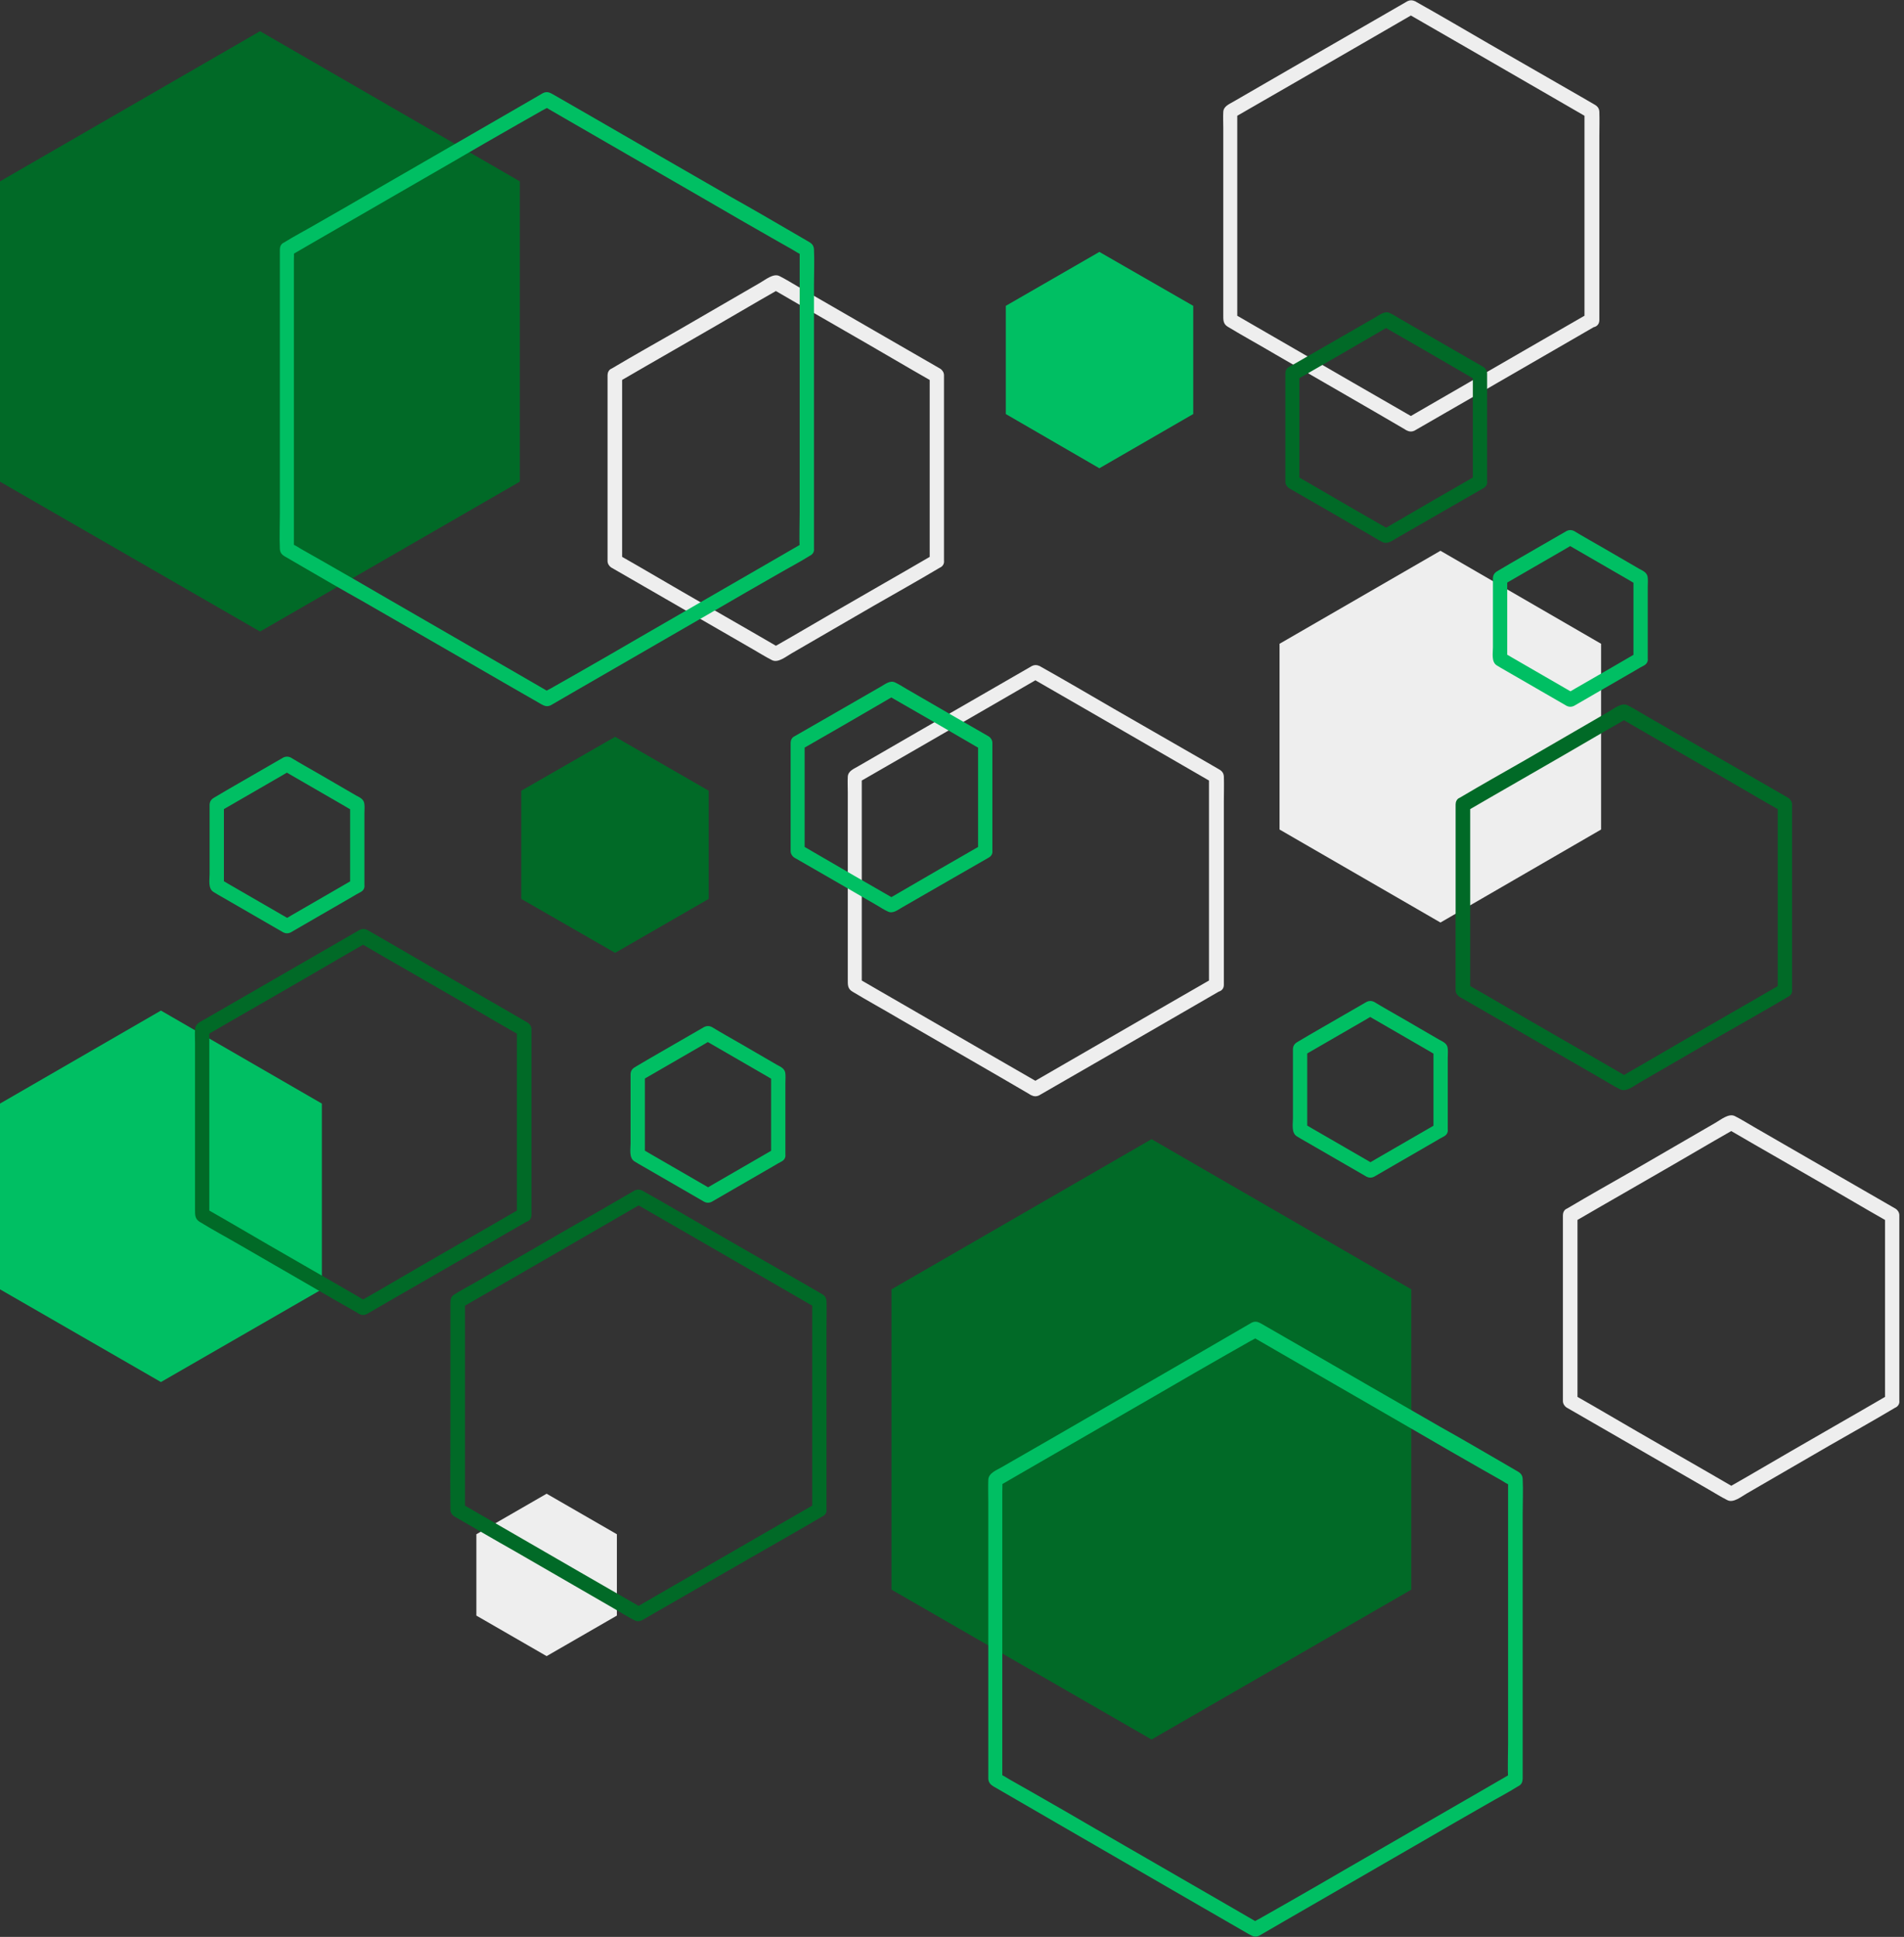
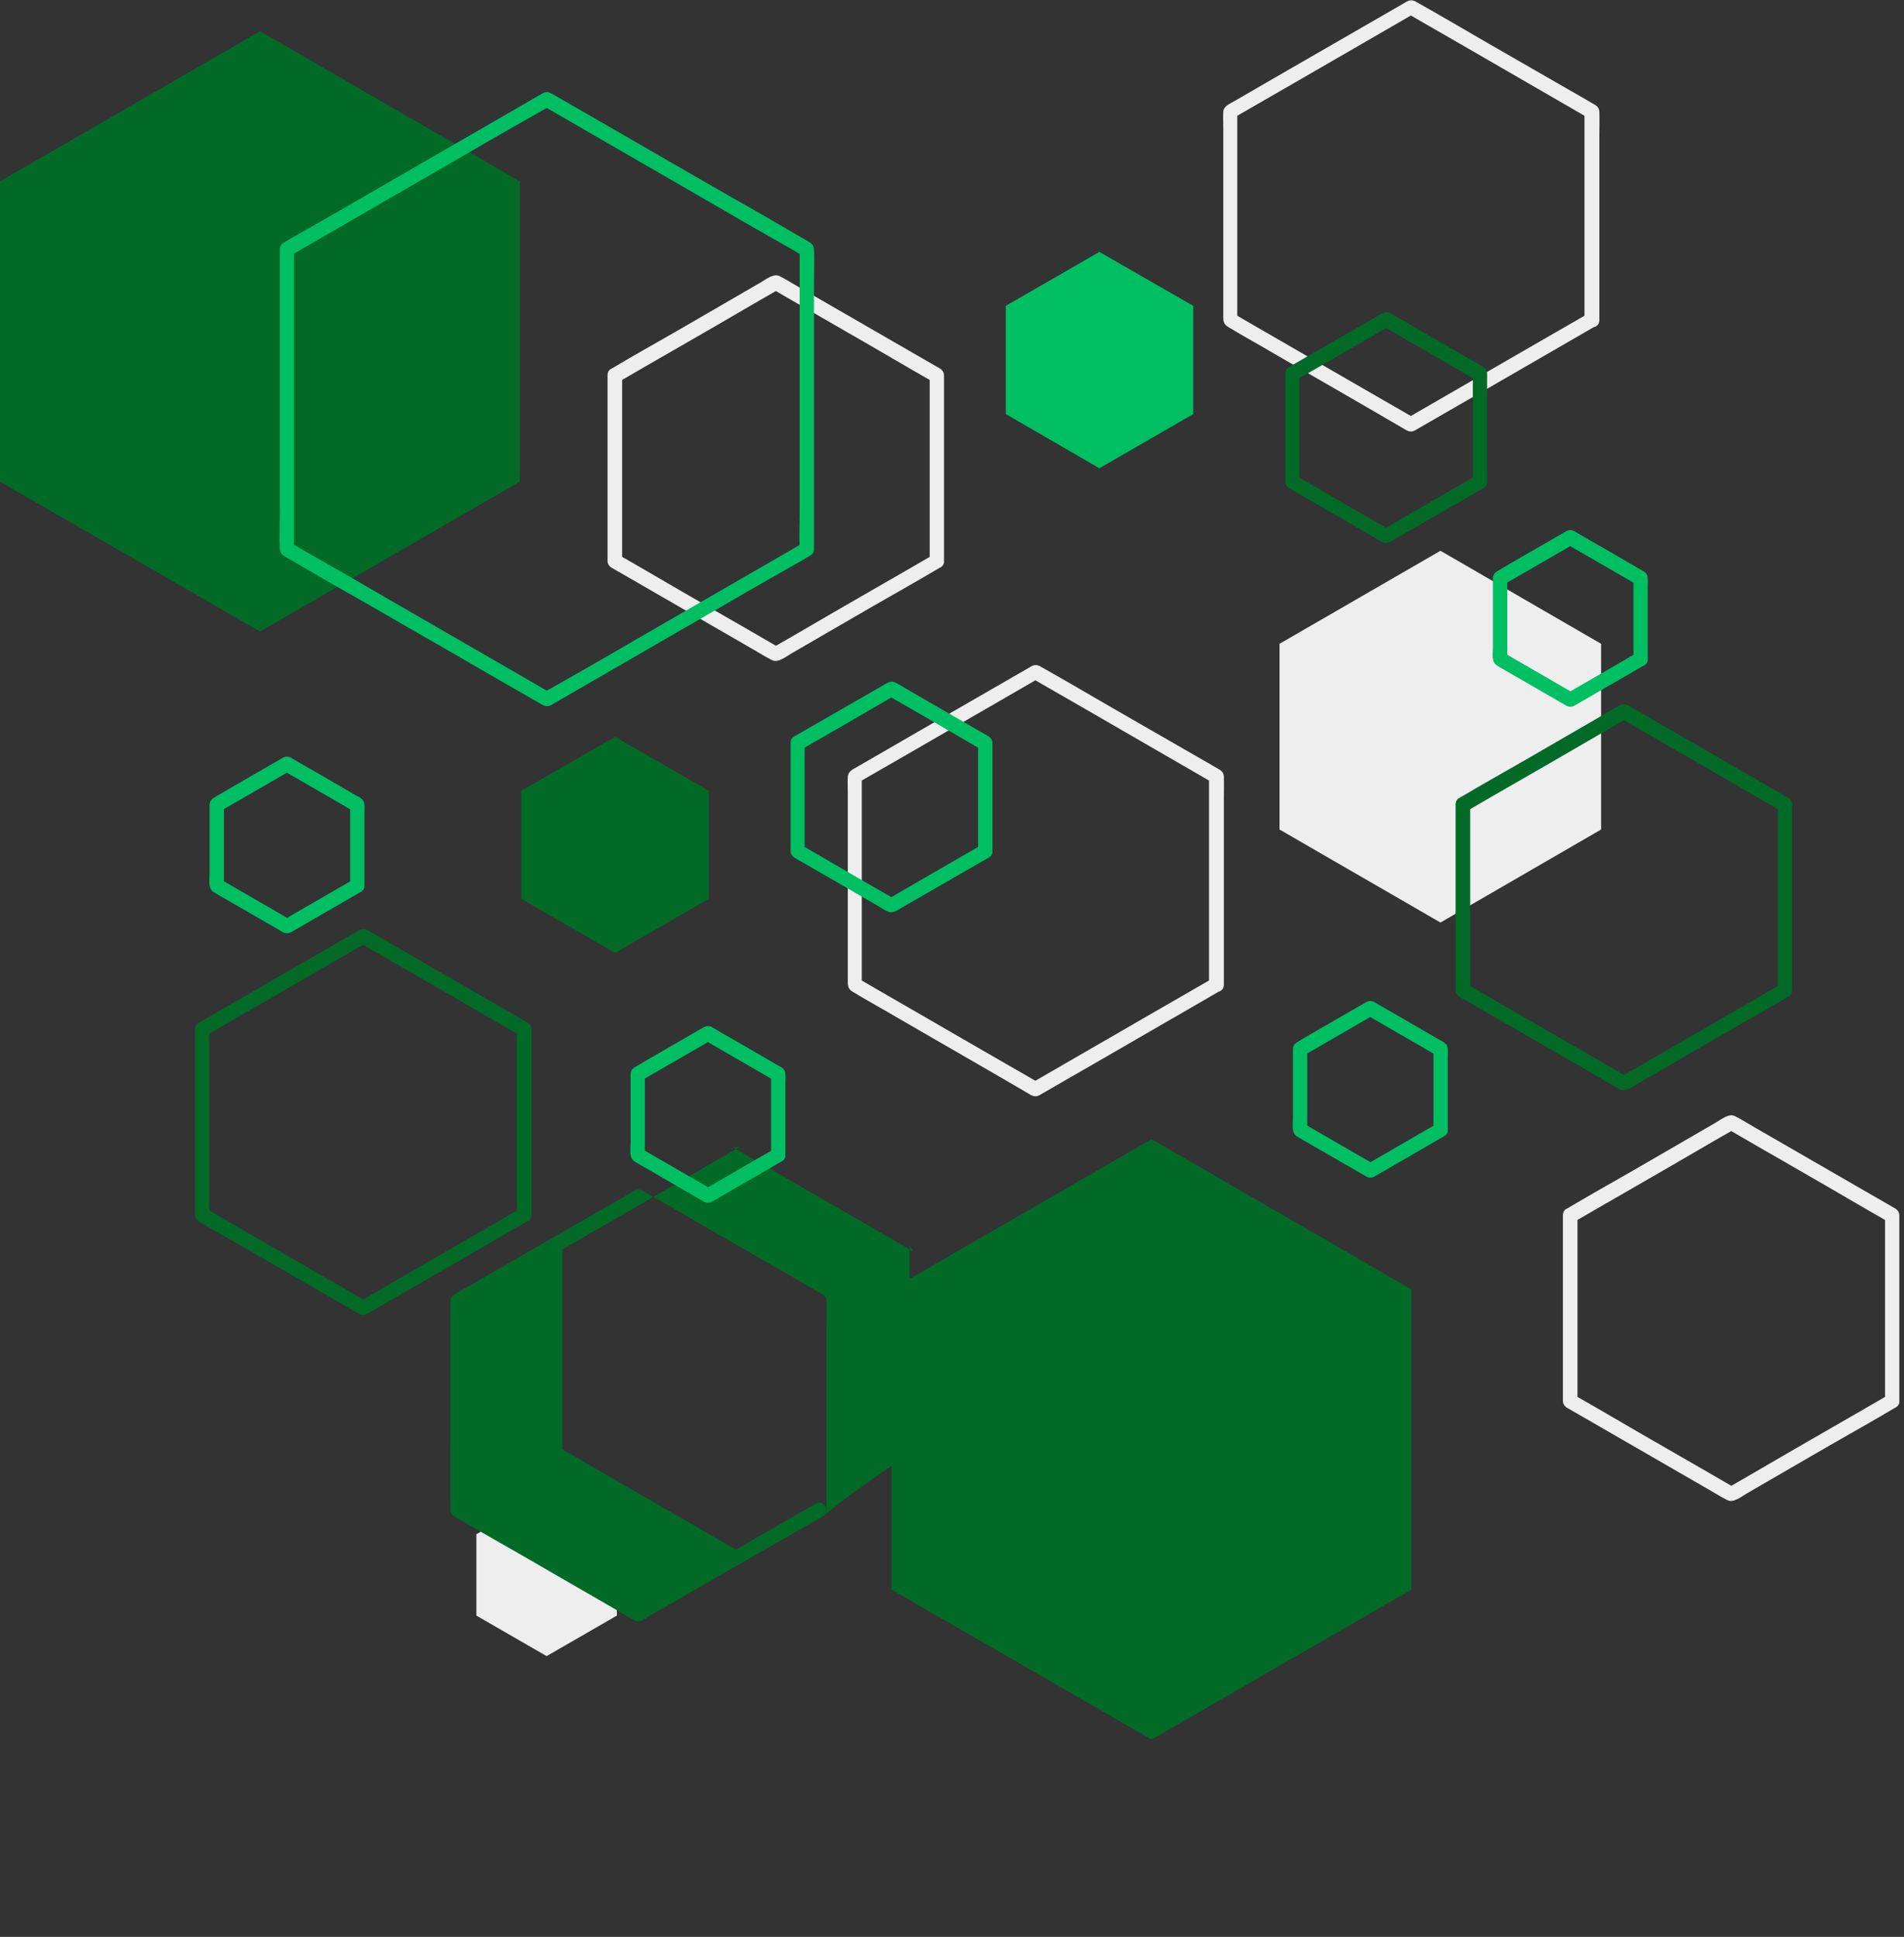
<svg xmlns="http://www.w3.org/2000/svg" fill="#000000" height="664.3" preserveAspectRatio="xMidYMid meet" version="1" viewBox="0.0 0.0 653.1 664.3" width="653.1" zoomAndPan="magnify">
  <rect x="0.0" y="0.0" width="653.1" height="664.3" fill="#333333" stroke="none" />
  <g>
    <g id="change1_2">
      <path d="M211.6 554.1L211.6 526.2 187.5 512.3 163.4 526.2 163.4 554.1 187.5 568z" fill="#eeeeee" />
    </g>
    <g id="change1_4">
      <path d="M548.6,109.8c0-8.2,0-16.3,0-24.5c0-12.9,0-25.7,0-38.6c0-2.8,0.1-5.6,0-8.4c-0.1-1.5-1-2.1-2.1-2.7 c-1.3-0.7-2.5-1.5-3.8-2.2c-10.7-6.1-21.3-12.3-32-18.4c-8.3-4.8-16.6-9.7-25-14.4c-0.1-0.1-0.3-0.2-0.4-0.2 c-0.8-0.4-1.7-0.4-2.5,0c-4.3,2.5-8.7,5-13,7.5c-8.7,5-17.5,10.1-26.2,15.1c-6.8,3.9-13.6,7.9-20.4,11.8c-1.5,0.9-3.5,1.6-3.6,3.6 c-0.1,1.8,0,3.6,0,5.4c0,8.8,0,17.6,0,26.4c0,9.7,0,19.4,0,29.1c0,2.9,0,5.8,0,8.7c0,1.7-0.1,3.1,1.6,4.1 c5.3,3.2,10.8,6.2,16.2,9.4c8.8,5.1,17.7,10.2,26.5,15.3c6,3.5,12,6.9,17.9,10.4c0.3,0.2,0.6,0.4,0.9,0.5c0.8,0.4,1.7,0.4,2.5,0 c7-4,14-8.1,21-12.1c11.1-6.4,22.3-12.9,33.4-19.3c2.5-1.5,5.1-2.9,7.6-4.4c2.8-1.6,0.3-5.9-2.5-4.3c-7,4-14,8.1-21,12.1 c-11.1,6.4-22.3,12.9-33.4,19.3c-2.5,1.5-5.1,2.9-7.6,4.4c0.8,0,1.7,0,2.5,0c-7-4-14-8.1-21-12.1c-11.1-6.4-22.3-12.9-33.4-19.3 c-2.5-1.5-5.1-2.9-7.6-4.4c0.4,0.7,0.8,1.4,1.2,2.2c0-8.1,0-16.2,0-24.2c0-12.9,0-25.7,0-38.6c0-2.9,0-5.8,0-8.8 c-0.4,0.7-0.8,1.4-1.2,2.2c7-4,14-8.1,21-12.1c11.1-6.4,22.3-12.9,33.4-19.3c2.5-1.5,5.1-2.9,7.6-4.4c-0.8,0-1.7,0-2.5,0 c7,4,14,8.1,21,12.1c11.1,6.4,22.3,12.9,33.4,19.3c2.5,1.5,5.1,2.9,7.6,4.4c-0.4-0.7-0.8-1.4-1.2-2.2c0,8.1,0,16.2,0,24.2 c0,12.9,0,25.7,0,38.6c0,2.9,0,5.8,0,8.8C543.6,113.1,548.6,113.1,548.6,109.8z" fill="#eeeeee" />
    </g>
    <g id="change1_1">
      <path d="M419.8,337.8c0-8.2,0-16.3,0-24.5c0-12.9,0-25.7,0-38.6c0-2.8,0.1-5.6,0-8.4c-0.1-1.5-1-2.1-2.1-2.7 c-1.3-0.7-2.5-1.5-3.8-2.2c-10.7-6.1-21.3-12.3-32-18.4c-8.3-4.8-16.6-9.7-25-14.4c-0.1-0.1-0.3-0.2-0.4-0.2 c-0.8-0.4-1.7-0.4-2.5,0c-4.3,2.5-8.7,5-13,7.5c-8.7,5-17.5,10.1-26.2,15.1c-6.8,3.9-13.6,7.9-20.4,11.8c-1.5,0.9-3.5,1.6-3.6,3.6 c-0.1,1.8,0,3.6,0,5.4c0,8.8,0,17.6,0,26.4c0,9.7,0,19.4,0,29.1c0,2.9,0,5.8,0,8.7c0,1.7-0.1,3.1,1.6,4.1 c5.3,3.2,10.8,6.2,16.2,9.4c8.8,5.1,17.7,10.2,26.5,15.3c6,3.5,12,6.9,17.9,10.4c0.3,0.2,0.6,0.4,0.9,0.5c0.8,0.4,1.7,0.4,2.5,0 c7-4,14-8.1,21-12.1c11.1-6.4,22.3-12.9,33.4-19.3c2.5-1.5,5.1-2.9,7.6-4.4c2.8-1.6,0.3-5.9-2.5-4.3c-7,4-14,8.1-21,12.1 c-11.1,6.4-22.3,12.9-33.4,19.3c-2.5,1.5-5.1,2.9-7.6,4.4c0.8,0,1.7,0,2.5,0c-7-4-14-8.1-21-12.1c-11.1-6.4-22.3-12.9-33.4-19.3 c-2.5-1.5-5.1-2.9-7.6-4.4c0.4,0.7,0.8,1.4,1.2,2.2c0-8.1,0-16.2,0-24.2c0-12.9,0-25.7,0-38.6c0-2.9,0-5.8,0-8.8 c-0.4,0.7-0.8,1.4-1.2,2.2c7-4,14-8.1,21-12.1c11.1-6.4,22.3-12.9,33.4-19.3c2.5-1.5,5.1-2.9,7.6-4.4c-0.8,0-1.7,0-2.5,0 c7,4,14,8.1,21,12.1c11.1,6.4,22.3,12.9,33.4,19.3c2.5,1.5,5.1,2.9,7.6,4.4c-0.4-0.7-0.8-1.4-1.2-2.2c0,8.1,0,16.2,0,24.2 c0,12.9,0,25.7,0,38.6c0,2.9,0,5.8,0,8.8C414.8,341,419.8,341,419.8,337.8z" fill="#eeeeee" />
    </g>
    <g id="change1_5">
      <path d="M323.8,192.4c0-7.2,0-14.4,0-21.5c0-11.4,0-22.9,0-34.3c0-2.6,0-5.2,0-7.9c0-0.9-0.5-1.7-1.2-2.2 c-6.3-3.6-12.6-7.3-18.9-10.9c-9.9-5.7-19.9-11.5-29.8-17.2c-2.1-1.2-4.3-2.6-6.5-3.7c-2.1-1.1-4.9,1.3-6.7,2.3 c-9.4,5.5-18.9,10.9-28.3,16.4c-7.5,4.3-15,8.5-22.4,12.9c-0.1,0.1-0.2,0.1-0.4,0.2c-0.8,0.4-1.2,1.3-1.2,2.2c0,7.2,0,14.4,0,21.5 c0,11.4,0,22.9,0,34.3c0,2.6,0,5.2,0,7.9c0,0.9,0.5,1.7,1.2,2.2c6.3,3.6,12.6,7.3,18.9,10.9c9.9,5.7,19.9,11.5,29.8,17.2 c2.1,1.2,4.3,2.6,6.5,3.7c2.1,1.1,4.9-1.3,6.7-2.3c9.4-5.5,18.9-10.9,28.3-16.4c7.5-4.3,15-8.5,22.4-12.9c0.1-0.1,0.2-0.1,0.4-0.2 c2.8-1.6,0.3-5.9-2.5-4.3c-6.2,3.6-12.4,7.2-18.7,10.8c-9.9,5.7-19.8,11.4-29.7,17.2c-2.3,1.3-4.5,2.6-6.8,3.9c0.8,0,1.7,0,2.5,0 c-6.2-3.6-12.4-7.2-18.7-10.8c-9.9-5.7-19.8-11.4-29.7-17.2c-2.3-1.3-4.5-2.6-6.8-3.9c0.4,0.7,0.8,1.4,1.2,2.2 c0-7.2,0-14.4,0-21.5c0-11.4,0-22.9,0-34.3c0-2.6,0-5.2,0-7.9c-0.4,0.7-0.8,1.4-1.2,2.2c6.2-3.6,12.4-7.2,18.7-10.8 c9.9-5.7,19.8-11.4,29.7-17.2c2.3-1.3,4.5-2.6,6.8-3.9c-0.8,0-1.7,0-2.5,0c6.2,3.6,12.4,7.2,18.7,10.8 c9.9,5.7,19.8,11.4,29.7,17.2c2.3,1.3,4.5,2.6,6.8,3.9c-0.4-0.7-0.8-1.4-1.2-2.2c0,7.2,0,14.4,0,21.5c0,11.4,0,22.9,0,34.3 c0,2.6,0,5.2,0,7.9C318.8,195.6,323.8,195.6,323.8,192.4z" fill="#eeeeee" />
    </g>
    <g id="change1_3">
      <path d="M549.2 284.5L549.2 220.8 494.1 188.9 438.9 220.8 438.9 284.5 494.1 316.4z" fill="#eeeeee" />
    </g>
  </g>
  <g id="change2_4">
    <path d="M178.3 165.2L178.3 62.2 89.2 10.7 0 62.2 0 165.2 89.2 216.6z" fill="#016a27" />
  </g>
  <g id="change2_5">
    <path d="M484.1 545.2L484.1 442.2 395 390.7 305.8 442.2 305.8 545.2 395 596.6z" fill="#016a27" />
  </g>
  <g id="change3_6">
    <path d="M125,303.7c0-8.2,0-16.4,0-24.7c0-1,0.1-2.1,0-3.1c-0.1-1.8-1.6-2.4-2.9-3.1c-4.1-2.4-8.3-4.8-12.4-7.2 c-3.3-1.9-6.7-3.8-10-5.8c-0.8-0.4-1.7-0.4-2.5,0c-5.2,3-10.4,6-15.6,9c-2.6,1.5-5.2,3-7.7,4.5c-1.1,0.6-1.9,1.2-2,2.6 c0,0.7,0,1.4,0,2.1c0,7.2,0,14.5,0,21.7c0,2-0.6,5,1.3,6.2c1.9,1.2,4,2.3,6,3.5c6,3.5,12,6.9,18,10.4c0.8,0.4,1.7,0.4,2.5,0 c7-4.1,14.1-8.1,21.1-12.2c1-0.6,2-1.2,3-1.7c2.8-1.6,0.3-5.9-2.5-4.3c-7,4.1-14.1,8.1-21.1,12.2c-1,0.6-2,1.2-3,1.7 c0.8,0,1.7,0,2.5,0c-7-4.1-14.1-8.1-21.1-12.2c-1-0.6-2-1.2-3-1.7c0.4,0.7,0.8,1.4,1.2,2.2c0-8.1,0-16.2,0-24.3c0-1.2,0-2.3,0-3.5 c-0.4,0.7-0.8,1.4-1.2,2.2c7-4.1,14.1-8.1,21.1-12.2c1-0.6,2-1.2,3-1.7c-0.8,0-1.7,0-2.5,0c7,4.1,14.1,8.1,21.1,12.2 c1,0.6,2,1.2,3,1.7c-0.4-0.7-0.8-1.4-1.2-2.2c0,8.1,0,16.2,0,24.3c0,1.2,0,2.3,0,3.5C120,306.9,125,306.9,125,303.7z" fill="#00bf63" />
  </g>
  <g id="change3_9">
    <path d="M496.6,387.5c0-8.2,0-16.4,0-24.7c0-1,0.1-2.1,0-3.1c-0.1-1.8-1.6-2.4-2.9-3.1c-4.1-2.4-8.3-4.8-12.4-7.2 c-3.3-1.9-6.7-3.8-10-5.8c-0.8-0.4-1.7-0.4-2.5,0c-5.2,3-10.4,6-15.6,9c-2.6,1.5-5.2,3-7.7,4.5c-1.1,0.6-1.9,1.2-2,2.6 c0,0.7,0,1.4,0,2.1c0,7.2,0,14.5,0,21.7c0,2-0.6,5,1.3,6.2c1.9,1.2,4,2.3,6,3.5c6,3.5,12,6.9,18,10.4c0.8,0.4,1.7,0.4,2.5,0 c7-4.1,14.1-8.1,21.1-12.2c1-0.6,2-1.2,3-1.7c2.8-1.6,0.3-5.9-2.5-4.3c-7,4.1-14.1,8.1-21.1,12.2c-1,0.6-2,1.2-3,1.7 c0.8,0,1.7,0,2.5,0c-7-4.1-14.1-8.1-21.1-12.2c-1-0.6-2-1.2-3-1.7c0.4,0.7,0.8,1.4,1.2,2.2c0-8.1,0-16.2,0-24.3c0-1.2,0-2.3,0-3.5 c-0.4,0.7-0.8,1.4-1.2,2.2c7-4.1,14.1-8.1,21.1-12.2c1-0.6,2-1.2,3-1.7c-0.8,0-1.7,0-2.5,0c7,4.1,14.1,8.1,21.1,12.2 c1,0.6,2,1.2,3,1.7c-0.4-0.7-0.8-1.4-1.2-2.2c0,8.1,0,16.2,0,24.3c0,1.2,0,2.3,0,3.5C491.6,390.7,496.6,390.7,496.6,387.5z" fill="#00bf63" />
  </g>
  <g id="change3_8">
    <path d="M565.2,226c0-8.2,0-16.4,0-24.7c0-1,0.1-2.1,0-3.1c-0.1-1.8-1.6-2.4-2.9-3.1c-4.1-2.4-8.3-4.8-12.4-7.2 c-3.3-1.9-6.7-3.8-10-5.8c-0.8-0.4-1.7-0.4-2.5,0c-5.2,3-10.4,6-15.6,9c-2.6,1.5-5.2,3-7.7,4.5c-1.1,0.6-1.9,1.2-2,2.6 c0,0.7,0,1.4,0,2.1c0,7.2,0,14.5,0,21.7c0,2-0.6,5,1.3,6.2c1.9,1.2,4,2.3,6,3.5c6,3.5,12,6.9,18,10.4c0.8,0.4,1.7,0.4,2.5,0 c7-4.1,14.1-8.1,21.1-12.2c1-0.6,2-1.2,3-1.7c2.8-1.6,0.3-5.9-2.5-4.3c-7,4.1-14,8.1-21.1,12.2c-1,0.6-2,1.2-3,1.7 c0.8,0,1.7,0,2.5,0c-7-4.1-14.1-8.1-21.1-12.2c-1-0.6-2-1.2-3-1.7c0.4,0.7,0.8,1.4,1.2,2.2c0-8.1,0-16.2,0-24.3c0-1.2,0-2.3,0-3.5 c-0.4,0.7-0.8,1.4-1.2,2.2c7-4.1,14.1-8.1,21.1-12.2c1-0.6,2-1.2,3-1.7c-0.8,0-1.7,0-2.5,0c7,4.1,14.1,8.1,21.1,12.2 c1,0.6,2,1.2,3,1.7c-0.4-0.7-0.8-1.4-1.2-2.2c0,8.1,0,16.2,0,24.3c0,1.2,0,2.3,0,3.5C560.2,229.2,565.2,229.2,565.2,226z" fill="#00bf63" />
  </g>
  <g id="change2_7">
-     <path d="M283.5,517.7c0-8.2,0-16.3,0-24.5c0-12.9,0-25.7,0-38.6c0-2.8,0.1-5.6,0-8.4c-0.1-1.5-1-2.1-2.1-2.7 c-1.3-0.7-2.5-1.5-3.8-2.2c-10.7-6.1-21.3-12.3-32-18.4c-8.3-4.8-16.6-9.7-25-14.4c-0.1-0.1-0.3-0.2-0.4-0.2 c-0.8-0.4-1.7-0.4-2.5,0c-7.1,4.1-14.1,8.2-21.2,12.2c-11.1,6.4-22.3,12.9-33.4,19.3c-2.4,1.4-5,2.7-7.3,4.2 c-1.3,0.8-1.3,1.9-1.3,3.2c0,1.5,0,2.9,0,4.4c0,12.3,0,24.6,0,36.9c0,9.6-0.1,19.2,0,28.8c0,0.2,0,0.3,0,0.5c0,0.9,0.5,1.7,1.2,2.2 c7.1,4.1,14.1,8.2,21.2,12.2c11.1,6.4,22.3,12.9,33.4,19.3c2.4,1.4,4.8,2.9,7.3,4.2c1.4,0.7,2.3,0.2,3.5-0.5 c1.3-0.7,2.5-1.5,3.8-2.2c10.7-6.1,21.3-12.3,32-18.4c8.3-4.8,16.7-9.5,25-14.4c0.1-0.1,0.3-0.2,0.4-0.2c2.8-1.6,0.3-5.9-2.5-4.3 c-7,4-14,8.1-21,12.1c-11.1,6.4-22.3,12.9-33.4,19.3c-2.5,1.5-5.1,2.9-7.6,4.4c0.8,0,1.7,0,2.5,0c-7-4-14-8.1-21-12.1 c-11.1-6.4-22.3-12.9-33.4-19.3c-2.5-1.5-5.1-2.9-7.6-4.4c0.4,0.7,0.8,1.4,1.2,2.2c0-8.1,0-16.2,0-24.2c0-12.9,0-25.7,0-38.6 c0-2.9,0-5.8,0-8.8c-0.4,0.7-0.8,1.4-1.2,2.2c7-4,14-8.1,21-12.1c11.1-6.4,22.3-12.9,33.4-19.3c2.5-1.5,5.1-2.9,7.6-4.4 c-0.8,0-1.7,0-2.5,0c7,4,14,8.1,21,12.1c11.1,6.4,22.3,12.9,33.4,19.3c2.5,1.5,5.1,2.9,7.6,4.4c-0.4-0.7-0.8-1.4-1.2-2.2 c0,8.1,0,16.2,0,24.2c0,12.9,0,25.7,0,38.6c0,2.9,0,5.8,0,8.8C278.5,520.9,283.5,520.9,283.5,517.7z" fill="#016a27" />
+     <path d="M283.5,517.7c0-8.2,0-16.3,0-24.5c0-12.9,0-25.7,0-38.6c0-2.8,0.1-5.6,0-8.4c-0.1-1.5-1-2.1-2.1-2.7 c-1.3-0.7-2.5-1.5-3.8-2.2c-10.7-6.1-21.3-12.3-32-18.4c-8.3-4.8-16.6-9.7-25-14.4c-0.1-0.1-0.3-0.2-0.4-0.2 c-0.8-0.4-1.7-0.4-2.5,0c-7.1,4.1-14.1,8.2-21.2,12.2c-11.1,6.4-22.3,12.9-33.4,19.3c-2.4,1.4-5,2.7-7.3,4.2 c-1.3,0.8-1.3,1.9-1.3,3.2c0,1.5,0,2.9,0,4.4c0,12.3,0,24.6,0,36.9c0,9.6-0.1,19.2,0,28.8c0,0.2,0,0.3,0,0.5c0,0.9,0.5,1.7,1.2,2.2 c7.1,4.1,14.1,8.2,21.2,12.2c11.1,6.4,22.3,12.9,33.4,19.3c2.4,1.4,4.8,2.9,7.3,4.2c1.4,0.7,2.3,0.2,3.5-0.5 c1.3-0.7,2.5-1.5,3.8-2.2c10.7-6.1,21.3-12.3,32-18.4c8.3-4.8,16.7-9.5,25-14.4c0.1-0.1,0.3-0.2,0.4-0.2c2.8-1.6,0.3-5.9-2.5-4.3 c-7,4-14,8.1-21,12.1c-2.5,1.5-5.1,2.9-7.6,4.4c0.8,0,1.7,0,2.5,0c-7-4-14-8.1-21-12.1 c-11.1-6.4-22.3-12.9-33.4-19.3c-2.5-1.5-5.1-2.9-7.6-4.4c0.4,0.7,0.8,1.4,1.2,2.2c0-8.1,0-16.2,0-24.2c0-12.9,0-25.7,0-38.6 c0-2.9,0-5.8,0-8.8c-0.4,0.7-0.8,1.4-1.2,2.2c7-4,14-8.1,21-12.1c11.1-6.4,22.3-12.9,33.4-19.3c2.5-1.5,5.1-2.9,7.6-4.4 c-0.8,0-1.7,0-2.5,0c7,4,14,8.1,21,12.1c11.1,6.4,22.3,12.9,33.4,19.3c2.5,1.5,5.1,2.9,7.6,4.4c-0.4-0.7-0.8-1.4-1.2-2.2 c0,8.1,0,16.2,0,24.2c0,12.9,0,25.7,0,38.6c0,2.9,0,5.8,0,8.8C278.5,520.9,283.5,520.9,283.5,517.7z" fill="#016a27" />
  </g>
  <g id="change2_6">
    <path d="M243.1 308.3L243.1 271.2 211 252.7 178.8 271.2 178.8 308.3 211 326.8z" fill="#016a27" />
  </g>
  <g id="change3_2">
    <path d="M409.3 142L409.3 104.9 377.1 86.4 345 104.9 345 142 377.1 160.6z" fill="#00bf63" />
  </g>
  <g id="change1_6">
    <path d="M651.5,480.5c0-7.2,0-14.4,0-21.5c0-11.4,0-22.9,0-34.3c0-2.6,0-5.2,0-7.9c0-0.9-0.5-1.7-1.2-2.2 c-6.3-3.6-12.6-7.3-18.9-10.9c-9.9-5.7-19.9-11.5-29.8-17.2c-2.1-1.2-4.3-2.6-6.5-3.7c-2.1-1.1-4.9,1.3-6.7,2.3 c-9.4,5.5-18.9,10.9-28.3,16.4c-7.5,4.3-15,8.5-22.4,12.9c-0.1,0.1-0.2,0.1-0.4,0.2c-0.8,0.4-1.2,1.3-1.2,2.2c0,7.2,0,14.4,0,21.5 c0,11.4,0,22.9,0,34.3c0,2.6,0,5.2,0,7.9c0,0.9,0.5,1.7,1.2,2.2c6.3,3.6,12.6,7.3,18.9,10.9c9.9,5.7,19.9,11.5,29.8,17.2 c2.1,1.2,4.3,2.6,6.5,3.7c2.1,1.1,4.9-1.3,6.7-2.3c9.4-5.5,18.9-10.9,28.3-16.4c7.5-4.3,15-8.5,22.4-12.9c0.1-0.1,0.2-0.1,0.4-0.2 c2.8-1.6,0.3-5.9-2.5-4.3c-6.2,3.6-12.4,7.2-18.7,10.8c-9.9,5.7-19.8,11.4-29.7,17.2c-2.3,1.3-4.5,2.6-6.8,3.9c0.8,0,1.7,0,2.5,0 c-6.2-3.6-12.4-7.2-18.7-10.8c-9.9-5.7-19.8-11.4-29.7-17.2c-2.3-1.3-4.5-2.6-6.8-3.9c0.4,0.7,0.8,1.4,1.2,2.2c0-7.2,0-14.4,0-21.5 c0-11.4,0-22.9,0-34.3c0-2.6,0-5.2,0-7.9c-0.4,0.7-0.8,1.4-1.2,2.2c6.2-3.6,12.4-7.2,18.7-10.8c9.9-5.7,19.8-11.4,29.7-17.2 c2.3-1.3,4.5-2.6,6.8-3.9c-0.8,0-1.7,0-2.5,0c6.2,3.6,12.4,7.2,18.7,10.8c9.9,5.7,19.8,11.4,29.7,17.2c2.3,1.3,4.5,2.6,6.8,3.9 c-0.4-0.7-0.8-1.4-1.2-2.2c0,7.2,0,14.4,0,21.5c0,11.4,0,22.9,0,34.3c0,2.6,0,5.2,0,7.9C646.5,483.7,651.5,483.7,651.5,480.5z" fill="#eeeeee" />
  </g>
  <g id="change3_3">
-     <path d="M110.4 442.2L110.4 378.5 55.2 346.6 0 378.5 0 442.2 55.2 474z" fill="#00bf63" />
-   </g>
+     </g>
  <g id="change3_1">
    <path d="M279.2,188.3c0-3.4,0-6.9,0-10.3c0-8.2,0-16.5,0-24.7c0-9.9,0-19.9,0-29.8c0-8.6,0-17.1,0-25.7 c0-4.1,0.2-8.2,0-12.3c-0.1-1.8-1.3-2.3-2.5-3c-1.8-1.1-3.7-2.1-5.5-3.2c-6.7-3.9-13.4-7.8-20.2-11.6c-8.6-4.9-17.1-9.9-25.7-14.8 c-7.7-4.5-15.5-8.9-23.2-13.4c-4.2-2.4-8.5-4.9-12.7-7.3c-0.2-0.1-0.4-0.2-0.6-0.3c-0.8-0.4-1.7-0.4-2.5,0 c-2.9,1.7-5.9,3.4-8.8,5.1c-7.1,4.1-14.2,8.2-21.3,12.3c-8.6,5-17.2,9.9-25.8,14.9c-7.4,4.3-14.8,8.6-22.2,12.8 c-3.6,2.1-7.3,4-10.8,6.2c-0.1,0-0.1,0.1-0.2,0.1c-0.8,0.4-1.2,1.3-1.2,2.2c0,3.4,0,6.9,0,10.3c0,8.2,0,16.5,0,24.7 c0,9.9,0,19.9,0,29.8c0,8.6,0,17.1,0,25.7c0,4.1-0.2,8.2,0,12.3c0.1,1.8,1.3,2.3,2.5,3c1.8,1.1,3.7,2.1,5.5,3.2 c6.7,3.9,13.4,7.8,20.2,11.6c8.6,4.9,17.1,9.9,25.7,14.8c7.7,4.5,15.5,8.9,23.2,13.4c4.2,2.4,8.5,4.9,12.7,7.3 c0.2,0.1,0.4,0.2,0.6,0.3c0.8,0.4,1.7,0.4,2.5,0c2.9-1.7,5.9-3.4,8.8-5.1c7.1-4.1,14.2-8.2,21.3-12.3c8.6-5,17.2-9.9,25.8-14.9 c7.4-4.3,14.8-8.6,22.2-12.8c3.6-2.1,7.3-4,10.8-6.2c0.1,0,0.1-0.1,0.2-0.1c2.8-1.6,0.3-5.9-2.5-4.3c-2.9,1.7-5.9,3.4-8.8,5.1 c-7.1,4.1-14.2,8.2-21.3,12.3c-8.6,5-17.2,9.9-25.8,14.9c-7.4,4.3-14.8,8.6-22.2,12.8c-2.5,1.4-4.9,2.8-7.4,4.2 c-1.1,0.7-2.4,1.2-3.5,2c0,0-0.1,0.1-0.2,0.1c0.8,0,1.7,0,2.5,0c-2.9-1.7-5.9-3.4-8.8-5.1c-7.1-4.1-14.2-8.2-21.3-12.3 c-8.6-5-17.2-9.9-25.8-14.9c-7.4-4.3-14.8-8.6-22.2-12.8c-2.5-1.4-4.9-2.8-7.4-4.2c-1.1-0.7-2.3-1.4-3.5-2c-0.1,0-0.1-0.1-0.2-0.1 c0.4,0.7,0.8,1.4,1.2,2.2c0-3.4,0-6.8,0-10.2c0-8.2,0-16.4,0-24.5c0-9.9,0-19.9,0-29.8c0-8.6,0-17.1,0-25.7c0-2.8,0-5.7,0-8.5 c0-1.3,0.1-2.7,0-4c0-0.1,0-0.1,0-0.2c-0.4,0.7-0.8,1.4-1.2,2.2c2.9-1.7,5.9-3.4,8.8-5.1c7.1-4.1,14.2-8.2,21.3-12.3 c8.6-5,17.2-9.9,25.8-14.9c7.4-4.3,14.8-8.6,22.2-12.8c2.5-1.4,4.9-2.8,7.4-4.2c1.1-0.7,2.4-1.2,3.5-2c0,0,0.1-0.1,0.2-0.1 c-0.8,0-1.7,0-2.5,0c2.9,1.7,5.9,3.4,8.8,5.1c7.1,4.1,14.2,8.2,21.3,12.3c8.6,5,17.2,9.9,25.8,14.9c7.4,4.3,14.8,8.6,22.2,12.8 c2.5,1.4,4.9,2.8,7.4,4.2c1.1,0.7,2.3,1.4,3.5,2c0.1,0,0.1,0.1,0.2,0.1c-0.4-0.7-0.8-1.4-1.2-2.2c0,3.4,0,6.8,0,10.2 c0,8.2,0,16.4,0,24.5c0,9.9,0,19.9,0,29.8c0,8.6,0,17.1,0,25.7c0,4.2-0.2,8.3,0,12.5c0,0.1,0,0.1,0,0.2 C274.2,191.5,279.2,191.5,279.2,188.3z" fill="#00bf63" />
  </g>
  <g id="change3_7">
-     <path d="M522.3,610c0-3.4,0-6.9,0-10.3c0-8.2,0-16.5,0-24.7c0-9.9,0-19.9,0-29.8c0-8.6,0-17.1,0-25.7 c0-4.1,0.2-8.2,0-12.3c-0.1-1.8-1.3-2.3-2.5-3c-1.8-1.1-3.7-2.1-5.5-3.2c-6.7-3.9-13.4-7.8-20.2-11.6c-8.6-4.9-17.1-9.9-25.7-14.8 c-7.7-4.5-15.5-8.9-23.2-13.4c-4.2-2.4-8.5-4.9-12.7-7.3c-0.2-0.1-0.4-0.2-0.6-0.3c-0.8-0.4-1.7-0.4-2.5,0 c-6.2,3.6-12.4,7.2-18.6,10.8c-12.6,7.3-25.1,14.5-37.7,21.8c-9.8,5.7-19.6,11.3-29.5,17c-1.7,1-4.5,2-4.6,4.3 c-0.1,2.6,0,5.2,0,7.7c0,12.7,0,25.4,0,38.1c0,14,0,27.9,0,41.9c0,4.2,0,8.3,0,12.5c0,0.8,0,1.6,0,2.4c0.1,1.3,0.8,2,1.8,2.6 c7.8,4.5,15.5,9,23.3,13.5c12.7,7.4,25.5,14.7,38.2,22.1c8.6,5,17.2,9.9,25.8,14.9c0.4,0.2,0.9,0.5,1.3,0.7c0.8,0.4,1.7,0.4,2.5,0 c2.9-1.7,5.9-3.4,8.8-5.1c7.1-4.1,14.2-8.2,21.3-12.3c8.6-5,17.2-9.9,25.8-14.9c7.4-4.3,14.8-8.6,22.2-12.8c3.6-2.1,7.3-4,10.8-6.2 c0.1,0,0.1-0.1,0.2-0.1c2.8-1.6,0.3-5.9-2.5-4.3c-2.9,1.7-5.9,3.4-8.8,5.1c-7.1,4.1-14.2,8.2-21.3,12.3c-8.6,5-17.2,9.9-25.8,14.9 c-7.4,4.3-14.8,8.6-22.2,12.8c-2.5,1.4-4.9,2.8-7.4,4.2c-1.1,0.7-2.4,1.2-3.5,2c0,0-0.1,0.1-0.2,0.1c0.8,0,1.7,0,2.5,0 c-2.9-1.7-5.9-3.4-8.8-5.1c-7.1-4.1-14.2-8.2-21.3-12.3c-8.6-5-17.2-9.9-25.8-14.9c-7.4-4.3-14.8-8.6-22.2-12.8 c-2.5-1.4-4.9-2.8-7.4-4.2c-1.1-0.7-2.3-1.4-3.5-2c-0.1,0-0.1-0.1-0.2-0.1c0.4,0.7,0.8,1.4,1.2,2.2c0-3.4,0-6.8,0-10.2 c0-8.2,0-16.4,0-24.5c0-9.9,0-19.9,0-29.8c0-8.6,0-17.1,0-25.7c0-2.8,0-5.7,0-8.5c0-1.3,0.1-2.7,0-4c0-0.1,0-0.1,0-0.2 c-0.4,0.7-0.8,1.4-1.2,2.2c2.9-1.7,5.9-3.4,8.8-5.1c7.1-4.1,14.2-8.2,21.3-12.3c8.6-5,17.2-9.9,25.8-14.9 c7.4-4.3,14.8-8.6,22.2-12.8c2.5-1.4,4.9-2.8,7.4-4.2c1.1-0.7,2.4-1.2,3.5-2c0,0,0.1-0.1,0.2-0.1c-0.8,0-1.7,0-2.5,0 c2.9,1.7,5.9,3.4,8.8,5.1c7.1,4.1,14.2,8.2,21.3,12.3c8.6,5,17.2,9.9,25.8,14.9c7.4,4.3,14.8,8.6,22.2,12.8 c2.5,1.4,4.9,2.8,7.4,4.2c1.1,0.7,2.3,1.4,3.5,2c0.1,0,0.1,0.1,0.2,0.1c-0.4-0.7-0.8-1.4-1.2-2.2c0,3.4,0,6.8,0,10.2 c0,8.2,0,16.4,0,24.5c0,9.9,0,19.9,0,29.8c0,8.6,0,17.1,0,25.7c0,4.2-0.2,8.3,0,12.5c0,0.1,0,0.1,0,0.2 C517.3,613.2,522.3,613.2,522.3,610z" fill="#00bf63" />
-   </g>
+     </g>
  <g id="change3_4">
    <path d="M269.4,396.1c0-8.2,0-16.4,0-24.7c0-1,0.1-2.1,0-3.1c-0.1-1.8-1.6-2.4-2.9-3.1c-4.1-2.4-8.3-4.8-12.4-7.2 c-3.3-1.9-6.7-3.8-10-5.8c-0.8-0.4-1.7-0.4-2.5,0c-5.2,3-10.4,6-15.6,9c-2.6,1.5-5.2,3-7.7,4.5c-1.1,0.6-1.9,1.2-2,2.6 c0,0.7,0,1.4,0,2.1c0,7.2,0,14.5,0,21.7c0,2-0.6,5,1.3,6.2c1.9,1.2,4,2.3,6,3.5c6,3.5,12,6.9,18,10.4c0.8,0.4,1.7,0.4,2.5,0 c7-4.1,14.1-8.1,21.1-12.2c1-0.6,2-1.2,3-1.7c2.8-1.6,0.3-5.9-2.5-4.3c-7,4.1-14.1,8.1-21.1,12.2c-1,0.6-2,1.2-3,1.7 c0.8,0,1.7,0,2.5,0c-7-4.1-14.1-8.1-21.1-12.2c-1-0.6-2-1.2-3-1.7c0.4,0.7,0.8,1.4,1.2,2.2c0-8.1,0-16.2,0-24.3c0-1.2,0-2.3,0-3.5 c-0.4,0.7-0.8,1.4-1.2,2.2c7-4.1,14.1-8.1,21.1-12.2c1-0.6,2-1.2,3-1.7c-0.8,0-1.7,0-2.5,0c7,4.1,14.1,8.1,21.1,12.2 c1,0.6,2,1.2,3,1.7c-0.4-0.7-0.8-1.4-1.2-2.2c0,8.1,0,16.2,0,24.3c0,1.2,0,2.3,0,3.5C264.4,399.3,269.4,399.3,269.4,396.1z" fill="#00bf63" />
  </g>
  <g id="change3_5">
    <path d="M340.4,291.9c0-10.8,0-21.7,0-32.5c0-1.5,0-3.1,0-4.6c0-0.9-0.5-1.7-1.2-2.2c-9.5-5.5-19-10.9-28.4-16.4 c-1.2-0.7-2.4-1.5-3.7-2.1c-1.7-0.9-3.4,0.5-4.8,1.3c-5.5,3.2-11,6.3-16.5,9.5c-4.5,2.6-8.9,5.1-13.4,7.7c-0.8,0.4-1.2,1.3-1.2,2.2 c0,10.8,0,21.7,0,32.5c0,1.5,0,3.1,0,4.6c0,0.9,0.5,1.7,1.2,2.2c9.5,5.5,19,10.9,28.4,16.4c1.2,0.7,2.4,1.5,3.7,2.1 c1.7,0.9,3.4-0.5,4.8-1.3c5.5-3.2,11-6.3,16.5-9.5c4.5-2.6,8.9-5.1,13.4-7.7c2.8-1.6,0.3-5.9-2.5-4.3c-9.4,5.4-18.8,10.8-28.2,16.3 c-1.3,0.8-2.6,1.5-4,2.3c0.8,0,1.7,0,2.5,0c-9.4-5.4-18.8-10.8-28.2-16.3c-1.3-0.8-2.6-1.5-4-2.3c0.4,0.7,0.8,1.4,1.2,2.2 c0-10.8,0-21.7,0-32.5c0-1.5,0-3.1,0-4.6c-0.4,0.7-0.8,1.4-1.2,2.2c9.4-5.4,18.8-10.8,28.2-16.3c1.3-0.8,2.6-1.5,4-2.3 c-0.8,0-1.7,0-2.5,0c9.4,5.4,18.8,10.8,28.2,16.3c1.3,0.8,2.6,1.5,4,2.3c-0.4-0.7-0.8-1.4-1.2-2.2c0,10.8,0,21.7,0,32.5 c0,1.5,0,3.1,0,4.6C335.4,295.1,340.4,295.1,340.4,291.9z" fill="#00bf63" />
  </g>
  <g id="change2_2">
    <path d="M510.1,165.2c0-10.8,0-21.7,0-32.5c0-1.5,0-3.1,0-4.6c0-0.9-0.5-1.7-1.2-2.2c-9.5-5.5-19-10.9-28.4-16.4 c-1.2-0.7-2.4-1.5-3.7-2.1c-1.7-0.9-3.4,0.5-4.8,1.3c-5.5,3.2-11,6.3-16.5,9.5c-4.5,2.6-8.9,5.1-13.4,7.7c-0.8,0.4-1.2,1.3-1.2,2.2 c0,10.8,0,21.7,0,32.5c0,1.5,0,3.1,0,4.6c0,0.9,0.5,1.7,1.2,2.2c9.5,5.5,19,10.9,28.4,16.4c1.2,0.7,2.4,1.5,3.7,2.1 c1.7,0.9,3.4-0.5,4.8-1.3c5.5-3.2,11-6.3,16.5-9.5c4.5-2.6,8.9-5.1,13.4-7.7c2.8-1.6,0.3-5.9-2.5-4.3c-9.4,5.4-18.8,10.8-28.2,16.3 c-1.3,0.8-2.6,1.5-4,2.3c0.8,0,1.7,0,2.5,0c-9.4-5.4-18.8-10.8-28.2-16.3c-1.3-0.8-2.6-1.5-4-2.3c0.4,0.7,0.8,1.4,1.2,2.2 c0-10.8,0-21.7,0-32.5c0-1.5,0-3.1,0-4.6c-0.4,0.7-0.8,1.4-1.2,2.2c9.4-5.4,18.8-10.8,28.2-16.3c1.3-0.8,2.6-1.5,4-2.3 c-0.8,0-1.7,0-2.5,0c9.4,5.4,18.8,10.8,28.2,16.3c1.3,0.8,2.6,1.5,4,2.3c-0.4-0.7-0.8-1.4-1.2-2.2c0,10.8,0,21.7,0,32.5 c0,1.5,0,3.1,0,4.6C505.1,168.4,510.1,168.4,510.1,165.2z" fill="#016a27" />
  </g>
  <g id="change2_1">
    <path d="M614.7,339.6c0-7.2,0-14.4,0-21.5c0-11.4,0-22.9,0-34.3c0-2.6,0-5.2,0-7.9c0-0.9-0.5-1.7-1.2-2.2 c-6.3-3.6-12.6-7.3-18.9-10.9c-9.9-5.7-19.9-11.5-29.8-17.2c-2.1-1.2-4.3-2.6-6.5-3.7c-2.1-1.1-4.9,1.3-6.7,2.3 c-9.4,5.5-18.9,10.9-28.3,16.4c-7.5,4.3-15,8.5-22.4,12.9c-0.1,0.1-0.2,0.1-0.4,0.2c-0.8,0.4-1.2,1.3-1.2,2.2c0,7.2,0,14.4,0,21.5 c0,11.4,0,22.9,0,34.3c0,2.6,0,5.2,0,7.9c0,0.9,0.5,1.7,1.2,2.2c6.3,3.6,12.6,7.3,18.9,10.9c9.9,5.7,19.9,11.5,29.8,17.2 c2.1,1.2,4.3,2.6,6.5,3.7c2.1,1.1,4.9-1.3,6.7-2.3c9.4-5.5,18.9-10.9,28.3-16.4c7.5-4.3,15-8.5,22.4-12.9c0.1-0.1,0.2-0.1,0.4-0.2 c2.8-1.6,0.3-5.9-2.5-4.3c-6.2,3.6-12.4,7.2-18.7,10.8c-9.9,5.7-19.8,11.4-29.7,17.2c-2.3,1.3-4.5,2.6-6.8,3.9c0.8,0,1.7,0,2.5,0 c-6.2-3.6-12.4-7.2-18.7-10.8c-9.9-5.7-19.8-11.4-29.7-17.2c-2.3-1.3-4.5-2.6-6.8-3.9c0.4,0.7,0.8,1.4,1.2,2.2c0-7.2,0-14.4,0-21.5 c0-11.4,0-22.9,0-34.3c0-2.6,0-5.2,0-7.9c-0.4,0.7-0.8,1.4-1.2,2.2c6.2-3.6,12.4-7.2,18.7-10.8c9.9-5.7,19.8-11.4,29.7-17.2 c2.3-1.3,4.5-2.6,6.8-3.9c-0.8,0-1.7,0-2.5,0c6.2,3.6,12.4,7.2,18.7,10.8c9.9,5.7,19.8,11.4,29.7,17.2c2.3,1.3,4.5,2.6,6.8,3.9 c-0.4-0.7-0.8-1.4-1.2-2.2c0,7.2,0,14.4,0,21.5c0,11.4,0,22.9,0,34.3c0,2.6,0,5.2,0,7.9C609.7,342.8,614.7,342.8,614.7,339.6z" fill="#016a27" />
  </g>
  <g id="change2_3">
    <path d="M182.3,416.7c0-7.2,0-14.4,0-21.5c0-11.4,0-22.9,0-34.3c0-2.6,0-5.2,0-7.9c0-0.9-0.5-1.7-1.2-2.2 c-6.2-3.6-12.4-7.2-18.7-10.8c-9.9-5.7-19.8-11.4-29.7-17.2c-2.3-1.3-4.5-2.6-6.8-3.9c-0.8-0.4-1.7-0.4-2.5,0 c-3.9,2.2-7.7,4.5-11.6,6.7c-7.8,4.5-15.6,9-23.4,13.5c-6.1,3.5-12.1,7-18.2,10.5c-1.4,0.8-3.2,1.5-3.3,3.4c-0.1,1.6,0,3.2,0,4.8 c0,7.9,0,15.7,0,23.6c0,8.6,0,17.2,0,25.9c0,2.6,0,5.2,0,7.8c0,1.6,0,2.9,1.5,3.9c4.7,2.9,9.6,5.5,14.4,8.3 c7.9,4.6,15.8,9.1,23.7,13.7c5.3,3.1,10.7,6.2,16,9.2c0.3,0.2,0.5,0.3,0.8,0.5c0.8,0.4,1.7,0.4,2.5,0c6.2-3.6,12.4-7.2,18.7-10.8 c9.9-5.7,19.8-11.4,29.7-17.2c2.3-1.3,4.5-2.6,6.8-3.9c2.8-1.6,0.3-5.9-2.5-4.3c-6.2,3.6-12.4,7.2-18.7,10.8 c-9.9,5.7-19.8,11.4-29.7,17.2c-2.3,1.3-4.5,2.6-6.8,3.9c0.8,0,1.7,0,2.5,0c-6.2-3.6-12.4-7.2-18.7-10.8 c-9.9-5.7-19.8-11.4-29.7-17.2c-2.3-1.3-4.5-2.6-6.8-3.9c0.4,0.7,0.8,1.4,1.2,2.2c0-7.2,0-14.4,0-21.5c0-11.4,0-22.9,0-34.3 c0-2.6,0-5.2,0-7.9c-0.4,0.7-0.8,1.4-1.2,2.2c6.2-3.6,12.4-7.2,18.7-10.8c9.9-5.7,19.8-11.4,29.7-17.2c2.3-1.3,4.5-2.6,6.8-3.9 c-0.8,0-1.7,0-2.5,0c6.2,3.6,12.4,7.2,18.7,10.8c9.9,5.7,19.8,11.4,29.7,17.2c2.3,1.3,4.5,2.6,6.8,3.9c-0.4-0.7-0.8-1.4-1.2-2.2 c0,7.2,0,14.4,0,21.5c0,11.4,0,22.9,0,34.3c0,2.6,0,5.2,0,7.9C177.3,420,182.3,420,182.3,416.7z" fill="#016a27" />
  </g>
</svg>